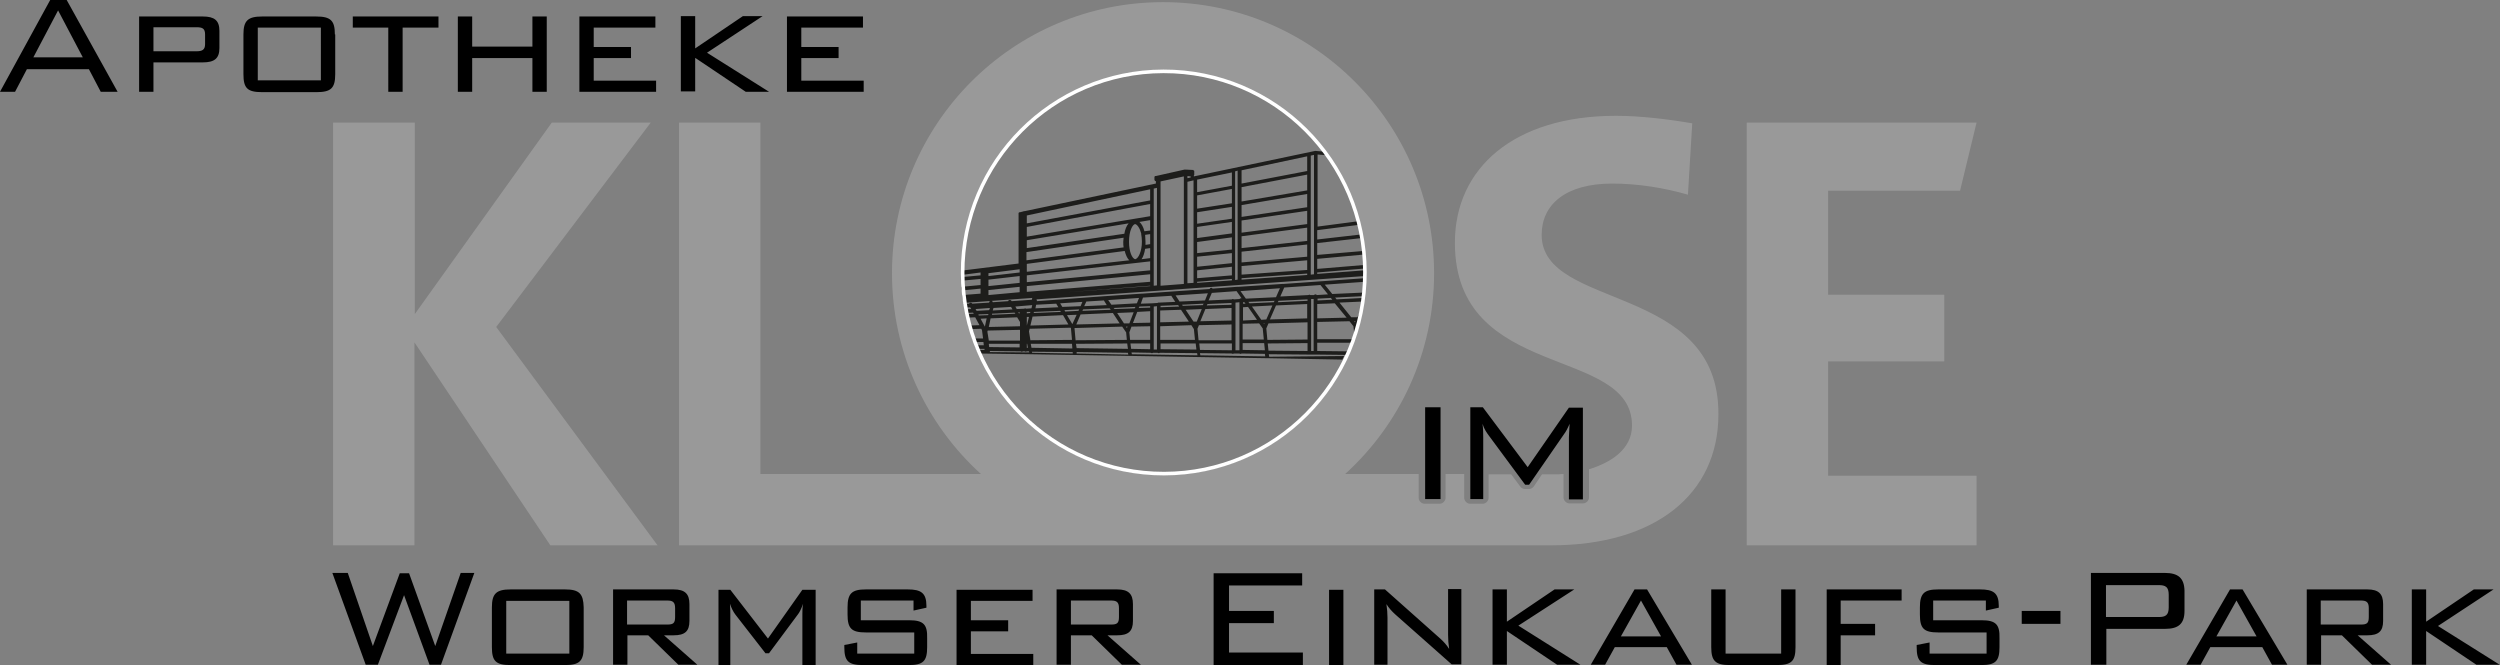
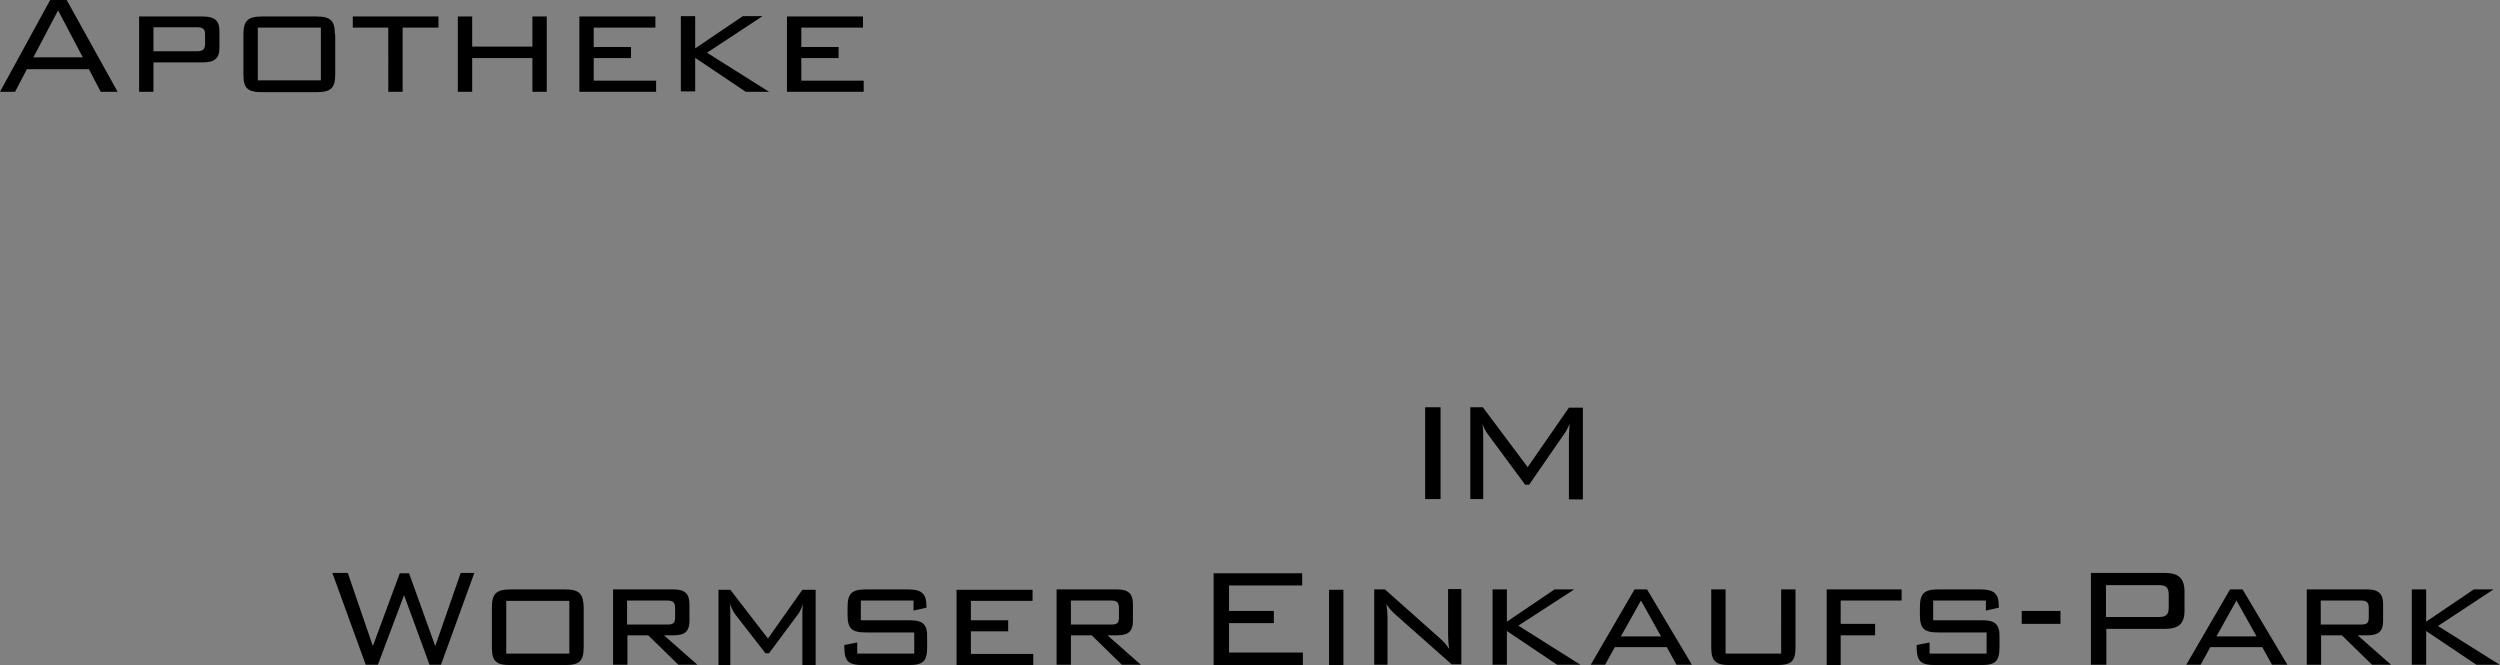
<svg xmlns="http://www.w3.org/2000/svg" version="1.1" id="Ebene_1" x="0px" y="0px" viewBox="0 0 697.3 185.5" style="enable-background:new 0 0 697.3 185.5;" xml:space="preserve">
  <rect x="0" y="0" width="697.3" height="185.5" fill="#808080" stroke="none" />
  <style type="text/css">
	.st0{fill:#999999;}
	.st1{fill:#1D1D1B;}
	.st2{fill:none;stroke:#FFFFFF;stroke-width:1.001;}
</style>
-   <path class="st0" d="M181.5,34.2h-27.6l-38.2,53.4V34.2H92.9v117.9h22.7V95.5l37.9,56.6h29.9l-45-60.9L181.5,34.2z M509.9,100.8  h32.4V82.2h-32.4v-29h36.8l4.6-19h-64.1v117.9h64.1v-19.4h-41.4V100.8z M430,65.5c0-8.4,6.6-14.3,19.7-14.3c7.2,0,14.5,1.2,21.1,3.1  l1.2-19.9c-7-1.2-14.7-2.1-21.3-2.1c-28.3,0-44.9,14.5-44.9,35.4c0,38.8,49.4,28.5,49.4,51c0,6.8-6.2,10.4-12,12.2v7.9  c0,0.4-0.2,0.8-0.5,1.1c-0.3,0.3-0.7,0.5-1.1,0.5h-3.9c-0.4,0-0.8-0.2-1.1-0.5c-0.3-0.3-0.5-0.7-0.5-1.1v-6.6c-0.5,0-1,0.1-1.4,0.1  c-0.9,0-2.2,0-4.6,0l-2.3,3.4c-0.3,0.4-0.8,0.7-1.3,0.7h-1.1c-0.5,0-1-0.2-1.3-0.6l-2.6-3.5c-1.8,0-3.9,0-6.3,0v6.6  c0,0.4-0.2,0.8-0.5,1.1c-0.3,0.3-0.7,0.5-1.1,0.5h-3.6c-0.4,0-0.8-0.2-1.1-0.5c-0.3-0.3-0.5-0.7-0.5-1.1v-6.7h-5.2v6.7  c0,0.4-0.2,0.8-0.5,1.1c-0.3,0.3-0.7,0.5-1.1,0.5h-4.3c-0.4,0-0.8-0.2-1.1-0.5c-0.3-0.3-0.5-0.7-0.5-1.1v-6.7h-20.5  c15.2-13.8,24.8-33.8,24.8-56c0-41.8-33.9-75.6-75.6-75.6c-41.8,0-75.6,33.9-75.6,75.6c0,22.2,9.6,42.2,24.8,56h-61.5v-98h-22.7  v117.9h221.5v0c7.6,0,15.4,0,21.8,0c29,0,46.6-14.3,46.6-36.5C479.6,78.8,430,86.6,430,65.5z M324.7,132.5  c-15.6,0-29.6-6.3-39.8-16.5c-10.2-10.2-16.5-24.2-16.5-39.8c0-15.6,6.3-29.6,16.5-39.8c10.2-10.2,24.2-16.5,39.8-16.5  c15.6,0,29.6,6.3,39.8,16.5C374.7,46.6,381,60.6,381,76.2c0,15.6-6.3,29.6-16.5,39.8C354.3,126.2,340.3,132.5,324.7,132.5z" />
-   <path class="st1" d="M378.5,90.8l0.4-0.7c0.3-1.2,0.6-2.4,0.8-3.7l-1.1,2.1l-1.7,0l-3.3-4.1l6.5-0.3c0-0.3,0.1-0.7,0.1-1l-7.4,0.4  l-0.4-0.5l7.9-0.4c0-0.3,0.1-0.7,0.1-1l-8.8,0.4l-2.1-2.6l11.1-0.8c0-0.3,0-0.7,0-1l-22.7,1.6c-0.1,0-0.2,0-0.3,0l-12.3,0.8  c-0.1,0-0.2,0-0.3,0l-6.8,0.5c-0.1-0.1-0.1-0.2-0.2-0.2c-0.2-0.1-0.5,0-0.6,0.3l-10.4,0.7c0,0,0,0,0,0l-8.4,0.6c-0.1,0-0.1,0-0.2,0  l-10.1,0.7c0,0-0.1,0-0.1,0L289.2,84l0-0.1c0-0.1,0-0.3-0.1-0.4l91.5-6.5c0-0.3,0-0.7,0-1c0-0.2,0-0.4,0-0.6l-13.2,1V76l13.2-1.1  c0-0.3,0-0.7,0-1L367.4,75v-2.8l13-1.2c0-0.3-0.1-0.7-0.1-1l-12.9,1.1v-3.3l12.4-1.4c-0.1-0.3-0.1-0.7-0.2-1l-12.2,1.4v-2.6  l11.7-1.5c-0.1-0.3-0.2-0.7-0.2-1l-11.4,1.5V43.1l2.7,0.2c-0.3-0.4-0.5-0.7-0.8-1l-2.4-0.2c0,0,0,0,0,0c0,0,0,0,0,0c0,0,0,0-0.1,0  c0,0,0,0-0.1,0L333,49.2V49c0,0,0,0,0-0.1c0,0,0-0.1,0.1-0.1c0,0,0-0.1,0-0.1c0,0,0-0.1,0-0.1c0,0,0,0,0,0c0,0,0,0,0,0v-0.6  c0,0,0-0.1,0-0.1c0,0,0-0.1,0-0.1c0,0,0-0.1,0-0.1c0,0,0-0.1-0.1-0.1c0,0-0.1,0-0.1-0.1c0,0,0,0-0.1-0.1c0,0-0.1,0-0.1,0  c0,0,0,0-0.1,0l-2-0.1c0,0,0,0,0,0c0,0,0,0,0,0c0,0,0,0-0.1,0c0,0,0,0-0.1,0l-8,1.8c0,0,0,0,0,0c0,0-0.1,0-0.1,0c0,0-0.1,0-0.1,0  c0,0,0,0-0.1,0.1c0,0,0,0-0.1,0.1c0,0,0,0.1,0,0.1c0,0,0,0.1,0,0.1c0,0,0,0,0,0v0.4c0,0,0,0,0,0.1c0,0,0,0,0,0.1c0,0,0,0,0,0  c0,0,0,0,0,0.1c0,0,0,0.1,0.1,0.1c0,0,0,0,0,0.1c0,0,0.1,0,0.1,0.1c0,0,0,0,0.1,0c0,0,0.1,0,0.1,0v0.7l-36.6,7.7c0,0-0.1,0-0.2,0  c-0.1,0-0.2,0.1-0.3,0.1l-0.8,0.2c0,0,0,0,0,0c0,0-0.1,0-0.1,0c0,0-0.1,0-0.1,0c0,0,0,0-0.1,0.1c0,0,0,0-0.1,0.1c0,0,0,0.1,0,0.1  c0,0,0,0.1,0,0.1c0,0,0,0,0,0v13.9l-16,2c0,0.1,0,0.2,0,0.2c0,0.4,0,0.7,0,1l5.4-0.7v0.8l-5.4,0.5c0,0.3,0,0.7,0,1l5.4-0.5v1.7  l-5.3,0.5c0,0.3,0,0.7,0.1,1l5.2-0.5v1.4l-5.1,0.4c0.1,0.7,0.2,1.5,0.3,2.2l19.2-1.4c0,0,0,0,0,0.1l-0.1,0.4l-5.6,0.4l-0.1-0.1  c-0.1-0.2-0.4-0.3-0.7-0.2c-0.1,0.1-0.2,0.2-0.2,0.3l-4.3,0.3c0-0.2-0.2-0.4-0.4-0.4c-0.3-0.1-0.5,0.1-0.6,0.4l0,0.1l-4.7,0.3  c-0.1-0.2-0.4-0.3-0.7-0.2c-0.1,0.1-0.2,0.1-0.2,0.2l-1.5,0.1c0.1,0.3,0.1,0.7,0.2,1l1.6-0.1l0.3,0.5l-1.8,0.1  c0.1,0.3,0.1,0.7,0.2,1l2.1-0.1l0.2,0.3l-2.2,0.1c0.1,0.3,0.1,0.7,0.2,1l2.4-0.1l1.2,2.2l-3.1,0.1c0.1,0.3,0.2,0.7,0.3,1l3.3-0.1  l0.2,0.4l0.3,2.3h-3c0.1,0.3,0.2,0.7,0.4,1h2.7l0.1,0.9l-2.5,0c0.1,0.3,0.3,0.7,0.4,1l2.3,0l0,0.3l-2.2,0c0.1,0.3,0.3,0.7,0.5,1  l14,0.2c0,0,0,0,0,0c0,0,0,0,0.1,0l65.8,1.1c0.1,0,0.1,0,0.2,0c0,0,0,0,0.1,0c0,0,0.1,0,0.1,0l21.2,0.4c0.2-0.3,0.3-0.7,0.5-1  L354,99.5l-0.1-0.7l11.1,0.1c0.1,0,0.1,0,0.2,0c0.1,0,0.1,0,0.2,0l1.4,0c0,0,0.1,0,0.1,0c0,0,0.1,0,0.1,0l8.8,0.1  c0.1-0.3,0.3-0.7,0.4-1l-8.8-0.1v-2.3h9.7c0.1-0.3,0.2-0.7,0.4-1h-10.1v-4.8l9-0.2l1.1,1.4l0.3,2.8c0.3-0.8,0.5-1.6,0.8-2.5  L378.5,90.8z M365.6,43.4l0.9-0.2v33.3l-0.9,0.1V43.4z M346.3,47.5l18.3-3.9v4.1l-18.3,3.5V47.5z M346.3,52.2l18.3-3.5v4.4  l-18.3,3.1V52.2z M346.3,57.2l18.3-3.1v3.7l-18.3,2.7V57.2z M346.3,61.5l18.3-2.7v3.7l-18.3,2.4V61.5z M346.3,65.9l18.3-2.4v3.7  l-18.3,2V65.9z M346.3,70.2l18.3-2v3.4l-18.3,1.6V70.2z M346.3,74.2l18.3-1.6v2.7l-18.3,1.3V74.2z M346.3,77.6l18.3-1.3v0.4  L346.3,78V77.6z M344.5,47.8l0.7-0.2V78l-0.7,0.1V47.8z M333.9,50.1l9.7-2v3.7l-9.7,1.8V50.1z M333.9,54.5l9.7-1.8v4l-9.7,1.5V54.5z   M333.9,59.2l9.7-1.5v3.3l-9.7,1.4V59.2z M333.9,63.3l9.7-1.4v3.2l-9.7,1.3V63.3z M333.9,67.5l9.7-1.3v3.4l-9.7,1V67.5z M333.9,71.6  l9.7-1v2.8l-9.7,1V71.6z M333.9,75.4l9.7-1v2.4l-9.7,0.8V75.4z M333.9,78.6l9.7-0.8v0.4l-9.7,0.7V78.6z M331.2,49.1l0.9,0.1v0.3  l-0.9,0.2V49.1z M331.2,50.7l1.7-0.4v28.6l-1.7,0.1V50.7z M323.7,50.6l6.5-1.4v30l-6.5,0.5V50.6z M284.4,81.5l-8.7,0.8v-1.4l8.7-0.9  V81.5z M284.4,78.9l-8.7,0.9V78l8.7-1V78.9z M284.4,76l-8.7,1v-0.8l8.7-1.1V76z M371.6,83.6l-4.1,0.2v-0.5l3.7-0.2L371.6,83.6z   M357,80.4l-1.1,2.5l-8.4,0.4l-1.5-2.1L357,80.4z M352.6,90.4l-0.2-0.2l0.3,0L352.6,90.4z M352.8,97.7l-6.2-0.1v-1.9l6,0L352.8,97.7  z M352.5,94.7l-5.9,0v-4.4l4.6-0.1l1,1.4L352.5,94.7z M346.7,89.4v-3.7l1.4-0.1l2.5,3.6L346.7,89.4z M346.7,84.7v-0.4l0.4,0l0.3,0.4  L346.7,84.7z M348.2,84.2l7.3-0.3l-0.2,0.4l-6.8,0.3L348.2,84.2z M338,81.7l6.9-0.5l1.4,2c0,0-0.1,0-0.2,0c-0.1,0-0.3,0.1-0.4,0.2  l-1.5,0.1c-0.1,0-0.2-0.1-0.3-0.1c-0.1,0-0.2,0-0.3,0.1l-6.5,0.3L338,81.7z M345.7,84.3v13.4l-1.1,0V84.4L345.7,84.3z M329.4,86.4  l2.2,3.3l-8,0.2v-3.3L329.4,86.4z M323.7,85.7v-0.4l4.9-0.2l0.3,0.4L323.7,85.7z M329.7,85l6-0.3l-0.2,0.4l-5.6,0.2L329.7,85z   M332.3,90.7l0.7,1.1l0.3,3h-9.7v-3.8L332.3,90.7z M333.5,95.8l0.2,1.7l-10-0.1v-1.6H333.5z M332.9,89.7l-2.2-3.3l4.5-0.2l-1.4,3.5  L332.9,89.7z M336.2,86.2l7.3-0.3v3.5l-8.7,0.2L336.2,86.2z M336.6,85.2l0.2-0.4l6.7-0.3v0.5L336.6,85.2z M336.9,81.8l-0.8,2  l-7.1,0.3l-1.1-1.7L336.9,81.8z M318.8,83l7.9-0.5l1.1,1.7l-4.5,0.2c-0.1,0-0.1,0-0.2,0c-0.1,0-0.2,0-0.2,0.1l-1.6,0.1l-3.1,0.1  L318.8,83z M322.7,85.4v12.1l-0.9,0v-12L322.7,85.4z M320.8,85.4v0.4l-3.2,0.1l0.2-0.4L320.8,85.4z M300.3,87.8l-1.2,2.6l-1.5-2.5  L300.3,87.8z M297.1,86.9l-0.2-0.4l4.1-0.2l-0.2,0.4L297.1,86.9z M301.4,87.7l9-0.4l1.9,2.9l-12.1,0.3L301.4,87.7z M310.6,85.9  l6.1-0.3l-0.2,0.4l-5.6,0.2L310.6,85.9z M317.2,87l3.6-0.2V90l-4.8,0.1L317.2,87z M317.7,83.1l-0.6,1.5L310,85l-0.9-1.3L317.7,83.1z   M303,84.1l4.9-0.3l0.8,1.3l-6.3,0.3L303,84.1z M309.5,86l0.3,0.4l-7.9,0.3l0.2-0.4L309.5,86z M301.9,84.2l-0.5,1.2l-5.1,0.2l-0.6-1  L301.9,84.2z M295.9,87l-7.6,0.3l0.1-0.3l7.3-0.3L295.9,87z M294.6,84.7l0.6,1l-6.4,0.3L289,85L294.6,84.7z M320.8,79.8l-23,1.7  l23-1.8V79.8z M320.8,72l-2.4,0.3c0.5-0.7,0.8-1.7,1-2.9l1.4-0.2V72z M318.3,65.3c0.1,0.6,0.2,1.3,0.2,2.1c0,2.7-1,4.8-1.9,4.9  c-0.8-0.2-1.7-2-1.7-4.9c0-3,1-4.8,1.7-4.9c0.6,0.1,1.3,1.1,1.7,2.6c0,0,0,0,0,0.1C318.3,65.2,318.3,65.2,318.3,65.3z M320.8,68.1  l-1.3,0.2c0-0.3,0-0.6,0-0.9c0-0.7-0.1-1.3-0.1-1.9l1.4-0.2V68.1z M320.8,64.3l-1.6,0.2c-0.3-1.2-0.8-2.1-1.4-2.6l3-0.5V64.3z   M321.8,52.6l0.9-0.2v27.2l-0.9,0.1V52.6z M286.4,60.1l34.4-7.3v3.1l-34.4,6.4V60.1z M286.4,63.3l34.4-6.4v3.4L286.4,66V63.3z   M286.4,67l28.4-4.7c-0.6,0.7-1,1.7-1.2,2.9l-27.2,4V67z M286.4,70.3l27-4c0,0.4-0.1,0.7-0.1,1.1c0,0.6,0,1.1,0.1,1.6l-27.1,3.6  V70.3z M286.4,73.6l27.3-3.6c0.3,1.1,0.7,2.1,1.3,2.6l-28.6,3.2V73.6z M286.4,76.8l34.4-3.9v2.5l-34.4,3.3V76.8z M286.4,81.4v-1.6  l34.4-3.3v2.1L286.4,81.4z M296.5,87.9l1.5,2.6l-10.6,0.3l0.6-2.5L296.5,87.9z M287.9,85.1l-0.2,0.9l-1.5,0.1  c-0.1,0-0.2-0.1-0.2-0.1c-0.1,0-0.2,0-0.3,0.1l-2.1,0.1l-0.4-0.7L287.9,85.1z M286.4,90.8v-2.4l0.6,0L286.4,90.8z M286.7,97l-0.3,0  v-1.1l0.1,0L286.7,97z M286.4,87.4V87l1,0l-0.1,0.3L286.4,87.4z M284.4,87.1v0.3l-0.2,0l-0.2-0.3L284.4,87.1z M277.1,85.9l4.9-0.3  l0.4,0.7l-5.5,0.3L277.1,85.9z M276.7,87.5l6.3-0.3l0.2,0.3l-6.5,0.3L276.7,87.5z M276.3,88.8l7.4-0.3l0.8,1.3V91l-8.7,0.2  L276.3,88.8z M272.4,86.7l-0.3-0.5l4-0.3l-0.2,0.6L272.4,86.7z M272.9,87.7l2.8-0.1l-0.1,0.3L273,88L272.9,87.7z M274.7,91.1  l-1.2-2.2l1.7-0.1L274.7,91.1z M275.4,92.5l0.1-0.3l9-0.2v3h-8.7L275.4,92.5z M275.8,95.9h8.6v1l-8.5-0.1L275.8,95.9z M276.1,98.2  l0-0.3l8.6,0.1c0.1,0.1,0.2,0.1,0.3,0.1c0.1,0,0.2,0,0.3-0.1l0.5,0c0.1,0,0.2,0.1,0.3,0.1c0.1,0,0.2,0,0.2-0.1l0.7,0l0.1,0.3  L276.1,98.2z M287.4,94.9l-0.4-2.5l0.2-0.7l11.4-0.3l0.1,0.1l0.3,3.3L287.4,94.9z M287.5,95.9l11.5,0l0.1,1.3L287.7,97L287.5,95.9z   M287.9,98.4l-0.1-0.3l11.4,0.1l0,0.4L287.9,98.4z M299.7,91.5L299.7,91.5l13.3-0.4l1.1,1.6l0.2,2.1L300,94.9L299.7,91.5z   M314.1,91.1l0.4,0l-0.2,0.4L314.1,91.1z M300.1,95.9l14.3-0.1l0.2,1.5l-14.3-0.2L300.1,95.9z M300.3,98.6l0-0.4l14.3,0.2l0.1,0.5  L300.3,98.6z M313.5,90.2l-1.9-2.9l4.6-0.2l-1.2,3.1L313.5,90.2z M315,92.7l0.6-1.6l5.2-0.1v3.8l-5.6,0L315,92.7z M315.3,95.8l5.5,0  v1.6l-5.3-0.1L315.3,95.8z M315.7,98.8l-0.1-0.5l5.4,0.1c0.1,0.1,0.2,0.1,0.3,0.1c0.1,0,0.2,0,0.3-0.1l1.3,0  c0.1,0.1,0.2,0.1,0.3,0.1c0.1,0,0.2,0,0.3-0.1l10.4,0.1l0.1,0.6L315.7,98.8z M334,91.7l0.4-1l9.1-0.2v4.4h-9.2L334,91.7z   M334.5,95.8h9.1v1.9l-8.9-0.1L334.5,95.8z M334.8,99.1l-0.1-0.6l8.9,0.1c0.1,0.1,0.2,0.1,0.3,0.1c0.1,0,0.2-0.1,0.3-0.1l1.5,0  c0.1,0.1,0.2,0.1,0.3,0.1c0.1,0,0.2,0,0.3-0.1l6.5,0.1l0.1,0.7L334.8,99.1z M351.8,89.2l-2.6-3.7l5.7-0.3l-1.7,3.9L351.8,89.2z   M364.7,97.9l-10.9-0.1l-0.2-2l11.1-0.1V97.9z M364.7,94.7l-11.2,0.1l-0.3-3.2l0.6-1.4l10.9-0.3V94.7z M364.7,88.8l-10.5,0.3  l1.7-3.9l8.7-0.4V88.8z M364.7,83.9l-8.3,0.4l0.2-0.4l8.1-0.4V83.9z M366.4,97.9l-0.7,0V83.4l0.7,0V97.9z M367.3,82.3  c-0.1-0.1-0.2-0.2-0.4-0.2c-0.2,0-0.3,0.1-0.4,0.2l-1,0c-0.1-0.1-0.2-0.1-0.3-0.1c-0.1,0-0.2,0.1-0.3,0.1l-7.8,0.4l1.1-2.5l10.1-0.7  l2.1,2.6L367.3,82.3z M367.4,88.8v-4l4.9-0.2l3.3,4L367.4,88.8z M377.9,89.9l-0.2-0.3l0.4,0L377.9,89.9z" />
-   <ellipse transform="matrix(1 -1.860243e-03 1.860243e-03 1 -0.141 0.604)" class="st2" cx="324.6" cy="76" rx="56.1" ry="56.1" />
  <path d="M14,0L0,25.6h4.2l3.3-6.3h17.3l3.3,6.3h4.7L18.6,0H14z M9.3,16l6.9-13.1L23.1,16H9.3z M56.6,4.6H38.8v21h4v-8.2h13.8  c3.2,0,4.6-1.1,4.6-4V8.6C61.2,5.7,59.8,4.6,56.6,4.6z M57.2,12.3c0,1.6-0.8,2-2.4,2h-12V7.6h12c1.6,0,2.4,0.3,2.4,2V12.3z   M93.4,9.6c0-3.8-1.1-5-5.2-5H73.1c-4,0-5.2,1.2-5.2,5v11.1c0,3.9,1.1,5,5.2,5h15.2c4,0,5.2-1.1,5.2-5V9.6z M89.4,22.4H71.9V7.7  h17.6V22.4z M108.3,25.6h4V7.7h10V4.6H98.4v3.1h9.9V25.6z M131.7,16.2h16.8v9.4h4v-21h-4v8.4h-16.8V4.6h-4v21h4V16.2z M183,22.5  h-17.4v-6.3H176v-3.1h-10.4V7.7h17.2V4.6h-21.2v21H183V22.5z M194,16.2l14,9.4h6.5l-17.3-10.9l15.5-10.2h-5.5l-13.3,9v-9h-4v21h4  V16.2z M240.9,22.5h-17.4v-6.3h10.4v-3.1h-10.4V7.7h17.2V4.6h-21.2v21h21.4V22.5z M121.4,180.2l-7.3-20.3h-2.6l-7.5,20.3L97,159.8  h-4.3l9.3,25.6h3.4l7.3-19.4l7.1,19.4h3.2l9.3-25.6h-3.8L121.4,180.2z M157.6,164.4h-15.2c-4,0-5.2,1.2-5.2,5v11.1  c0,3.9,1.1,5,5.2,5h15.2c4,0,5.2-1.1,5.2-5v-11.1C162.7,165.6,161.6,164.4,157.6,164.4z M158.8,182.3h-17.6v-14.7h17.6V182.3z   M187.9,177.2c3.1,0,4.4-1.1,4.4-4v-4.7c0-2.9-1.3-4.1-4.4-4.1H171v21h4v-8.2h5.8l8.4,8.2h5.3l-9.3-8.2H187.9z M174.9,174.3v-6.8  h11.2c1.5,0,2.2,0.4,2.2,2.1v2.5c0,1.7-0.5,2.1-2.2,2.1H174.9z M214.2,178.1l-10.5-13.6h-3.3v21h3.3v-14.2c0-0.5,0-1.5-0.1-2.9  c0.4,1.2,0.9,2.2,1.5,3l8.4,10.8h1l8.1-10.9c0.4-0.5,0.9-1.5,1.4-2.9c-0.2,1.1-0.2,2.1-0.2,2.9v14.2h3.7v-21h-3.7L214.2,178.1z   M253.6,173h-13.5v-5.5h14.7v2.8l3.6-0.8V169c0-3.6-1.5-4.6-5.2-4.6h-11.7c-3.9,0-5.1,1.1-5.1,5v2c0,3.9,1.1,5,5.1,5h13.5v5.9h-15.9  v-3.1l-3.6,0.7v0.6c0,3.9,1.1,5,5.2,5h12.8c4,0,5.1-1.1,5.1-5V178C258.7,174.2,257.6,173,253.6,173z M270.8,176.1h10.4v-3.1h-10.4  v-5.4h17.2v-3.1h-21.2v21h21.4v-3.1h-17.4V176.1z M311.6,177.2c3.1,0,4.4-1.1,4.4-4v-4.7c0-2.9-1.3-4.1-4.4-4.1h-16.9v21h4v-8.2h5.8  l8.4,8.2h5.3l-9.3-8.2H311.6z M298.7,174.3v-6.8h11.2c1.5,0,2.2,0.4,2.2,2.1v2.5c0,1.7-0.5,2.1-2.2,2.1H298.7z M342.8,173.8h12.5  v-3.4h-12.5v-7.1h20.4v-3.4h-24.7v25.6h24.9v-3.5h-20.6V173.8z M370.7,185.5h4v-21h-4V185.5z M403.9,177.1c0,1.3,0.1,2.6,0.3,3.9  c-0.7-1.1-1.5-2-2.5-2.9l-15.4-13.7h-3v21h3.7v-13.1c0-1.2-0.1-2.5-0.3-3.8c0.7,1.1,1.5,2,2.5,2.9l15.7,13.9h2.7v-21h-3.7V177.1z   M439.1,164.4h-5.5l-13.3,9v-9h-4v21h4V176l14,9.4h6.5l-17.3-10.9L439.1,164.4z M455.9,164.4l-12.2,21h4l2.7-4.9h14.5l2.7,4.9h4.3  l-12.5-21H455.9z M452.1,177.5l5.6-10l5.6,10H452.1z M496.7,182.3h-15.4v-17.9h-4v16.1c0,3.9,1.2,5,5.2,5h13.1c4.1,0,5.2-1.1,5.2-5  v-16.1h-4V182.3z M509.4,185.5h4v-8.3h9.6V174h-9.6v-6.5h17v-3.1h-20.9V185.5z M552.7,173h-13.5v-5.5h14.7v2.8l3.6-0.8V169  c0-3.6-1.5-4.6-5.2-4.6h-11.7c-3.9,0-5.1,1.1-5.1,5v2c0,3.9,1.1,5,5.1,5h13.5v5.9h-15.9v-3.1l-3.6,0.7v0.6c0,3.9,1.1,5,5.2,5h12.8  c4,0,5.1-1.1,5.1-5V178C557.8,174.2,556.7,173,552.7,173z M563.9,174h10.8v-3.6h-10.8V174z M603.8,159.8h-20.6v25.6h4.3v-10h16.4  c3.7,0,5.4-1.4,5.4-5v-5.7C609.2,161.2,607.5,159.8,603.8,159.8z M604.9,169.4c0,2.2-0.9,2.7-2.8,2.7h-14.7v-8.9h14.7  c1.9,0,2.8,0.5,2.8,2.7V169.4z M622,164.4l-12.2,21h4l2.7-4.9H631l2.7,4.9h4.3l-12.5-21H622z M618.2,177.5l5.6-10l5.6,10H618.2z   M660.3,177.2c3.1,0,4.4-1.1,4.4-4v-4.7c0-2.9-1.3-4.1-4.4-4.1h-16.9v21h4v-8.2h5.8l8.4,8.2h5.3l-9.3-8.2H660.3z M647.3,174.3v-6.8  h11.2c1.5,0,2.2,0.4,2.2,2.1v2.5c0,1.7-0.5,2.1-2.2,2.1H647.3z M680,174.6l15.5-10.2h-5.5l-13.3,9v-9h-4v21h4V176l14,9.4h6.5  L680,174.6z M426.1,130.3l-12.5-16.7h-3.5v25.6h3.6V122c0-1,0-2.3-0.2-3.8c0.5,1.6,1.2,2.5,1.7,3.2l10.2,13.8h1.1l9.8-14.2  c0.4-0.5,0.9-1.4,1.5-2.8c-0.1,1.9-0.2,3.2-0.2,3.8v17.3h3.9v-25.6h-3.9L426.1,130.3z M401.8,113.6h-4.3v25.6h4.3V113.6z" />
</svg>